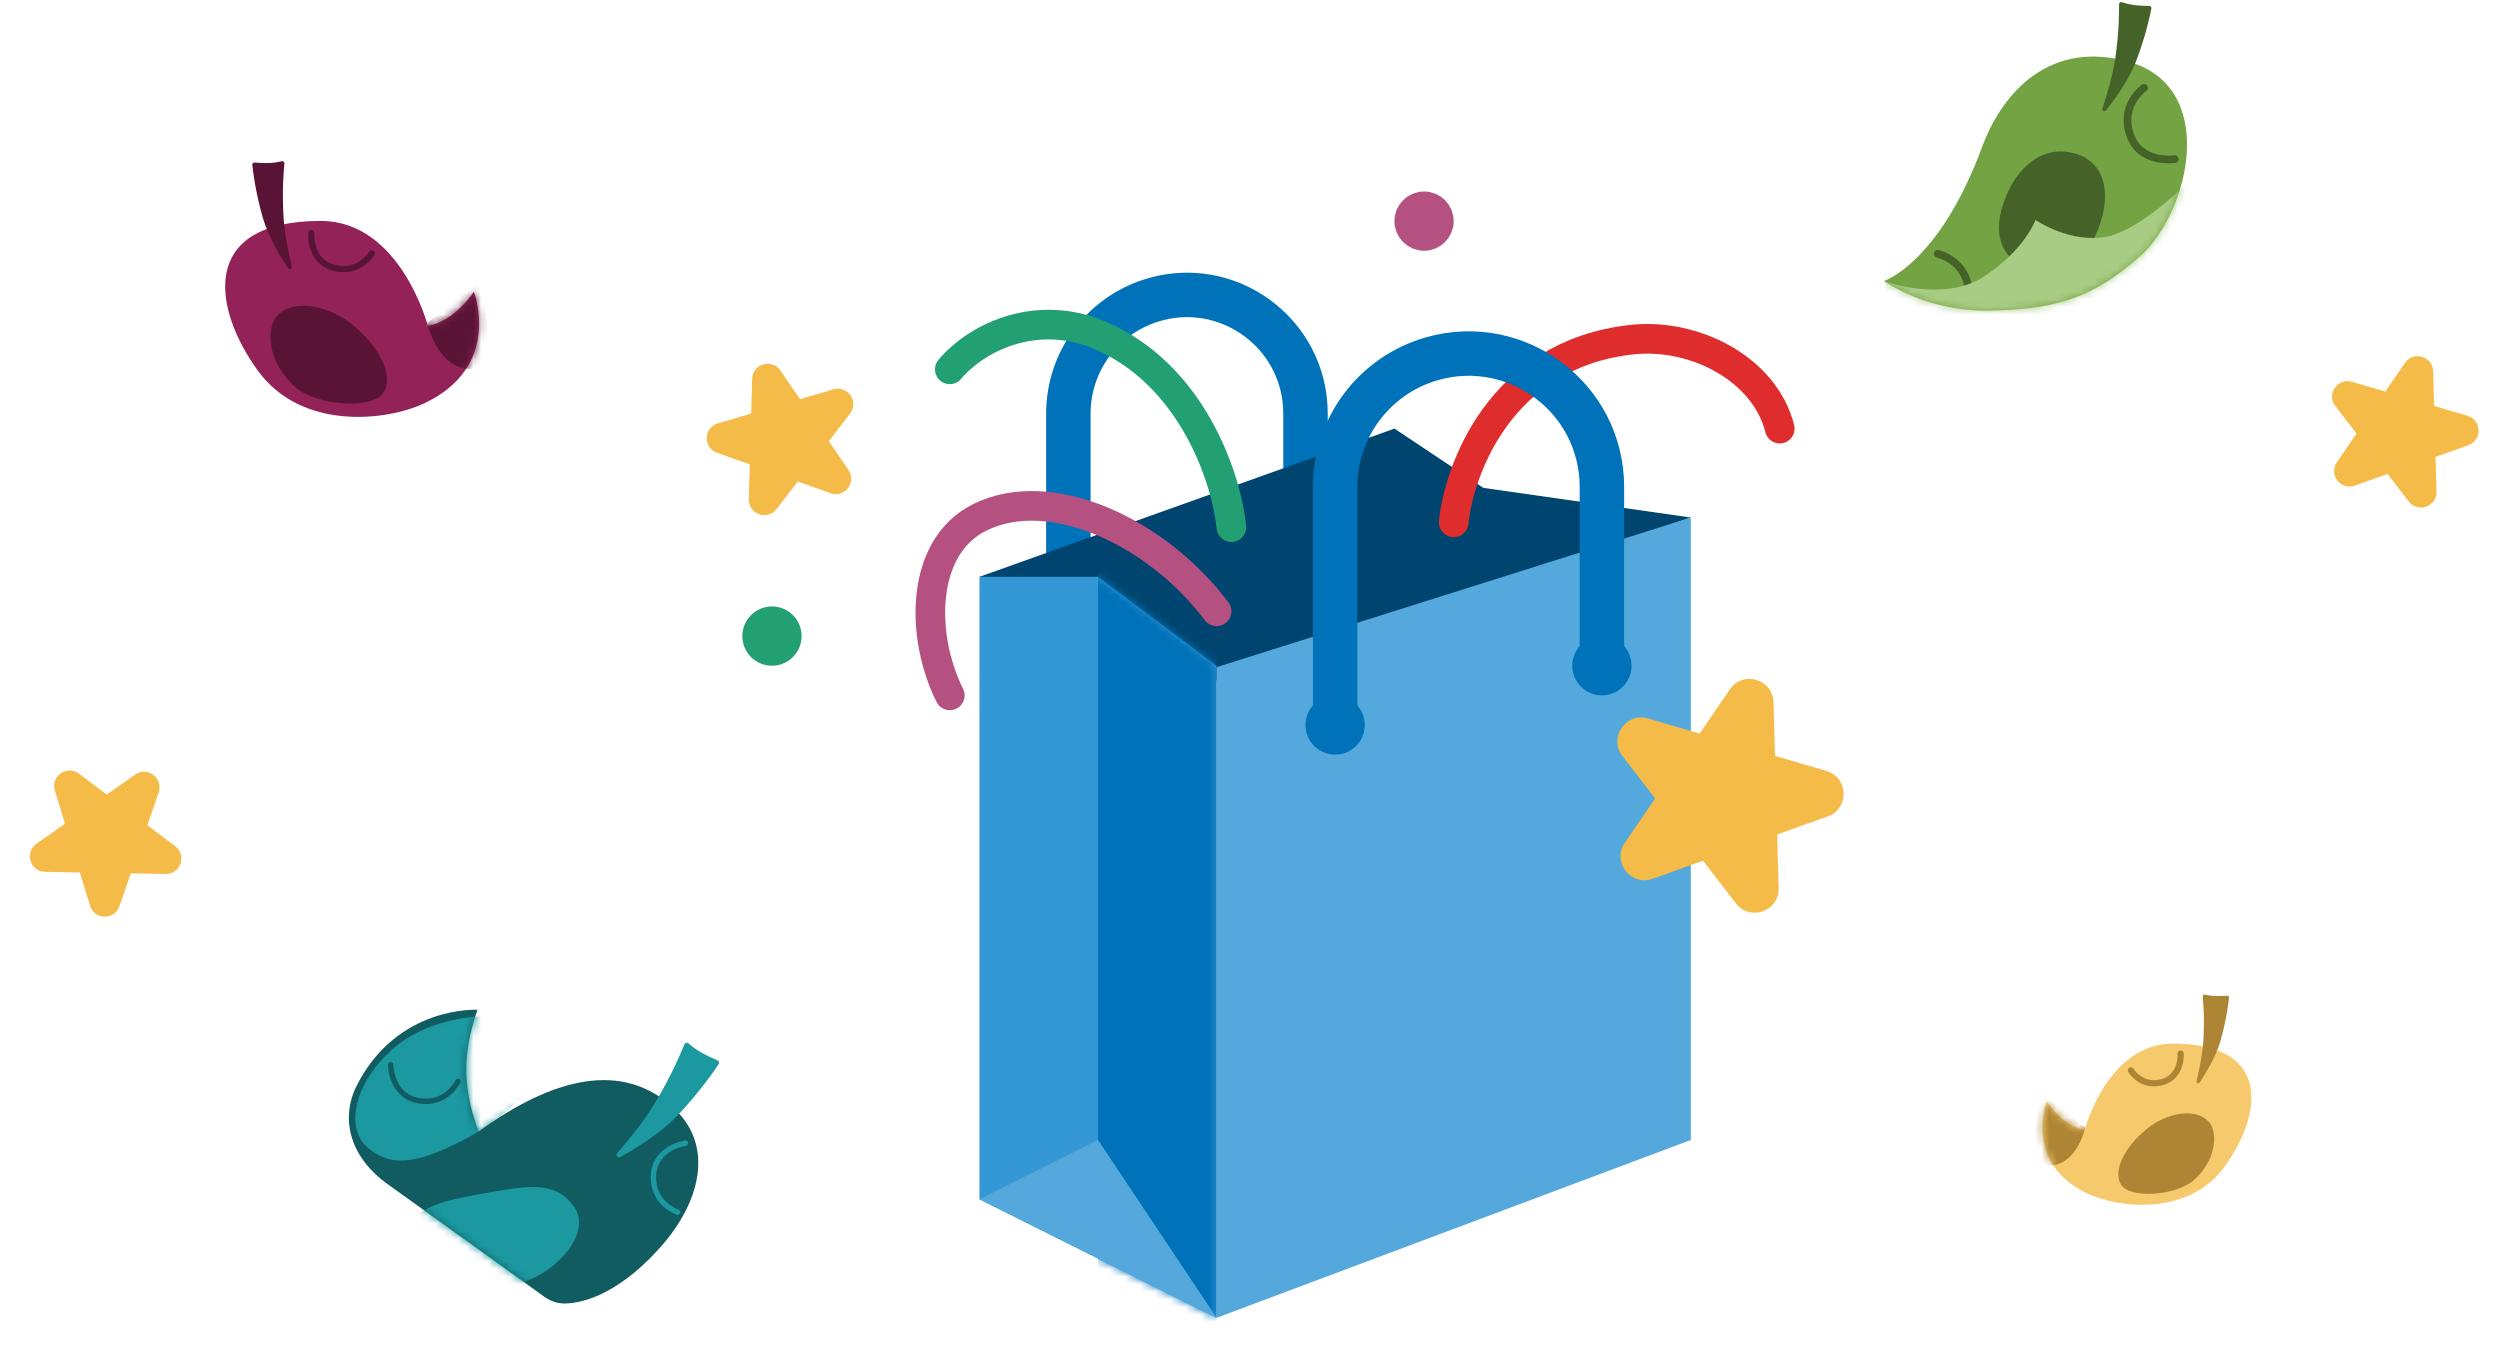
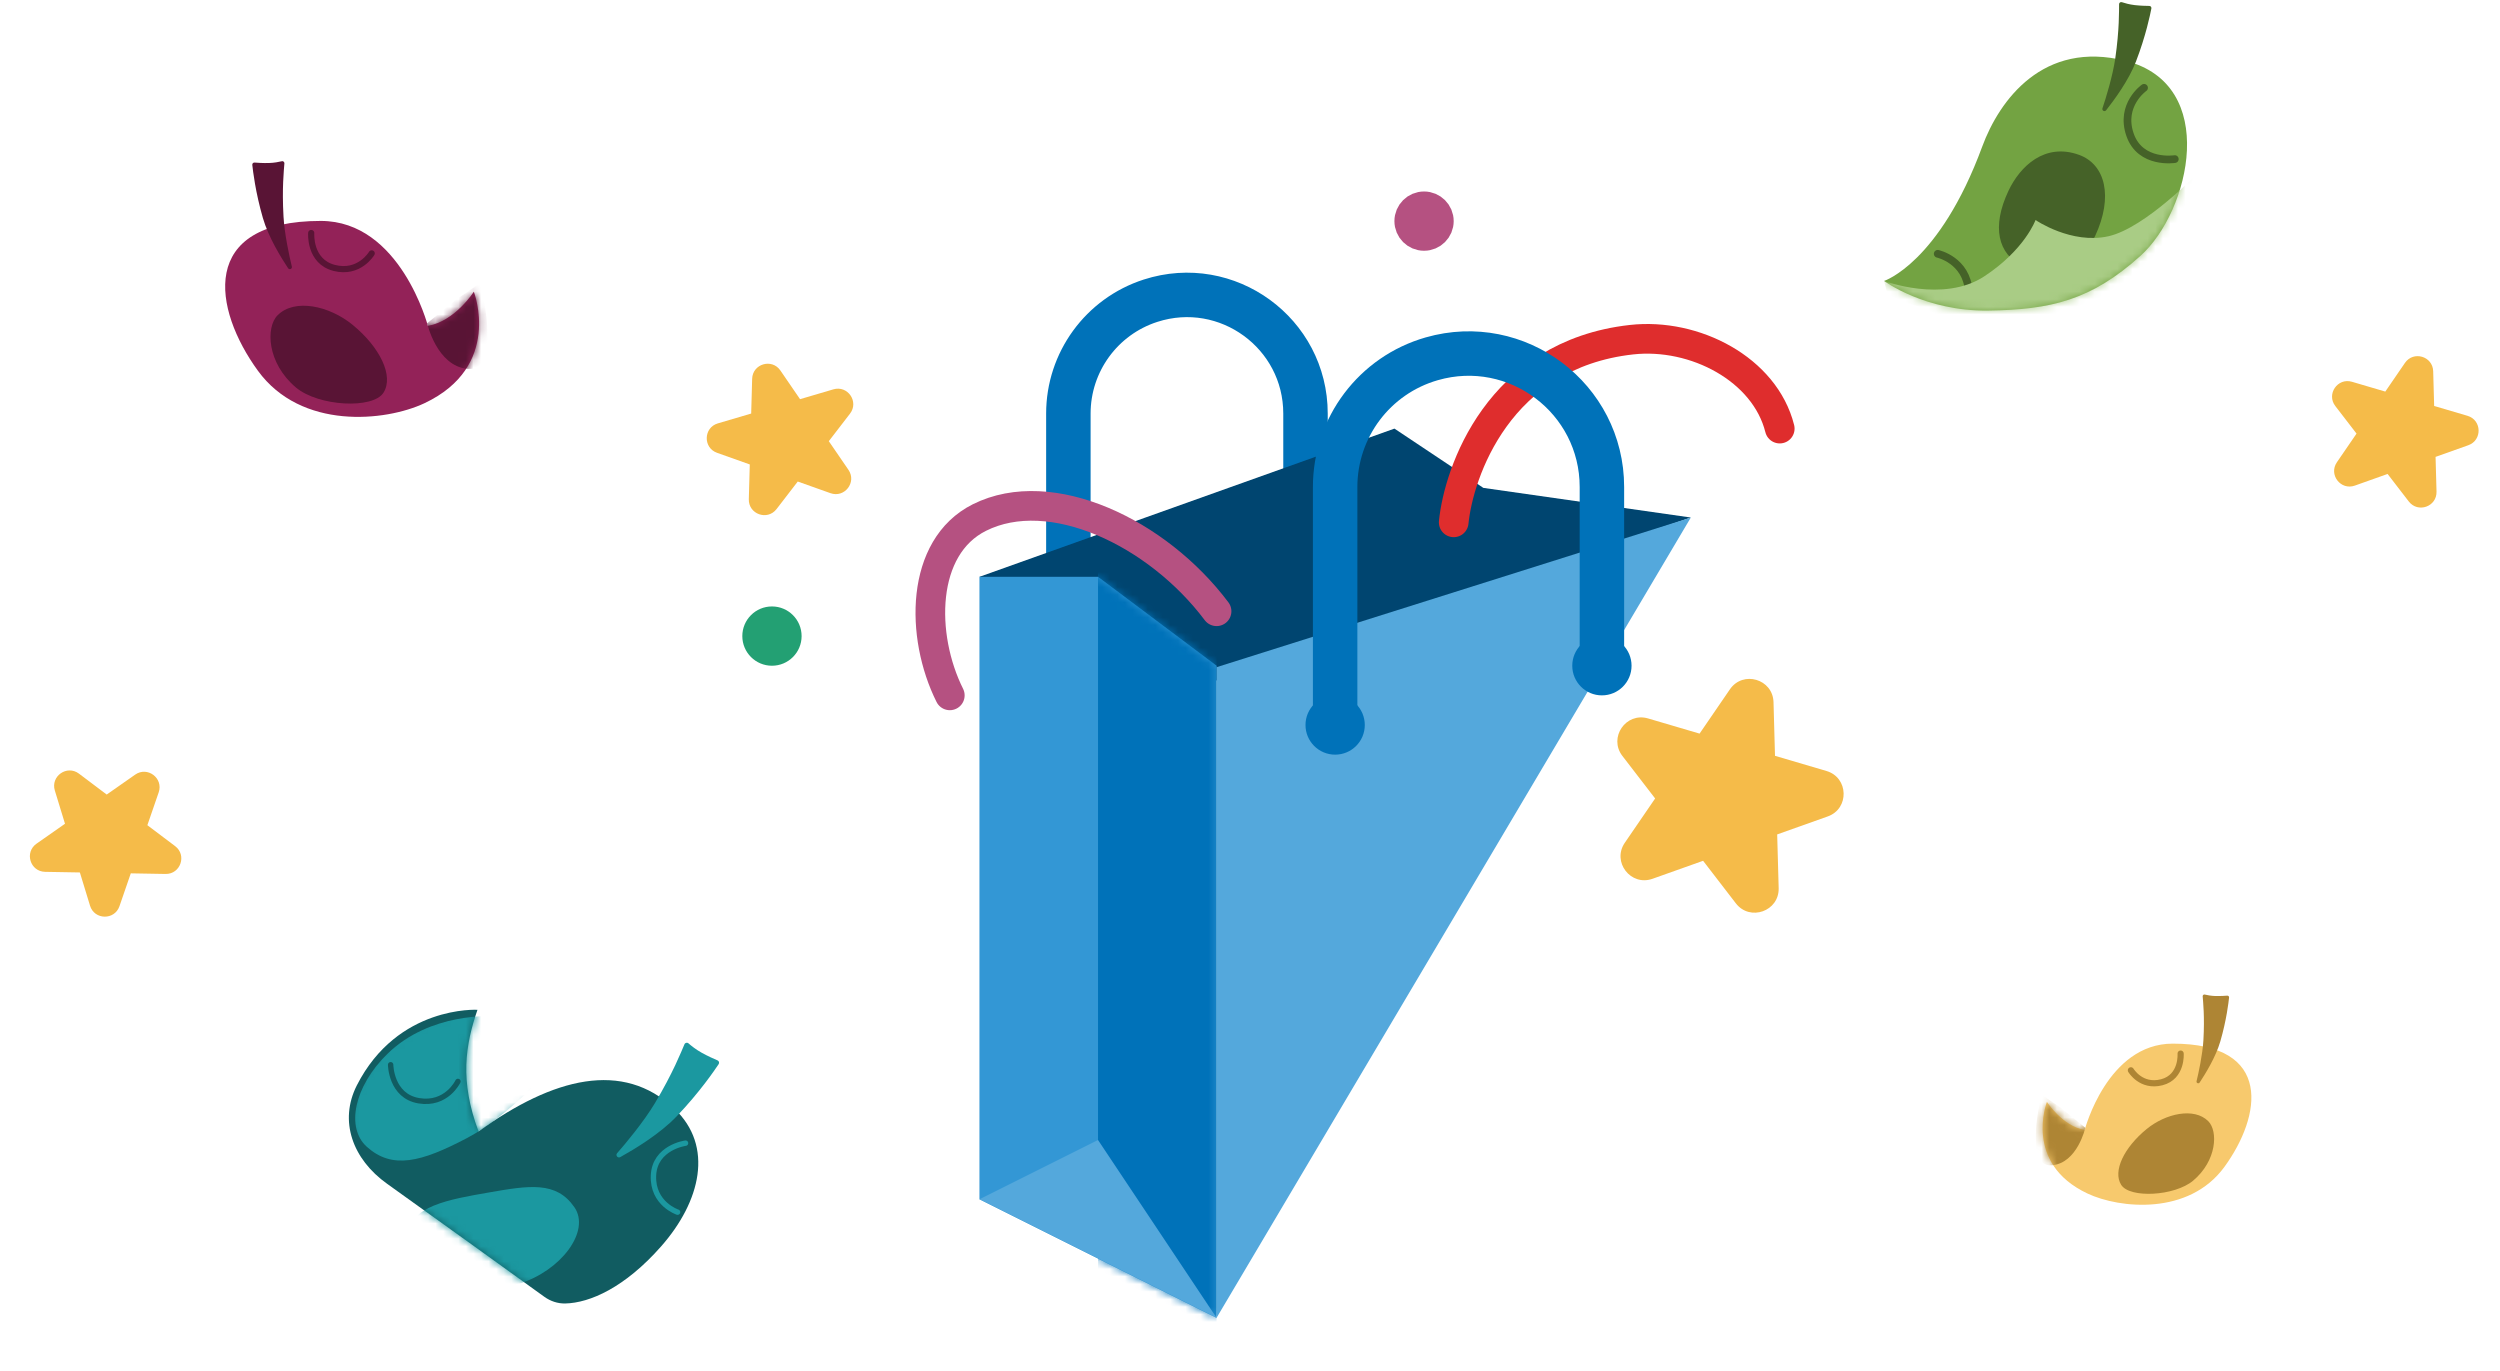
<svg xmlns="http://www.w3.org/2000/svg" width="330" height="181" viewBox="0 0 330 181" fill="none">
  <path d="M172.326 78.747V54.589C172.326 43.972 161.979 36.436 151.874 39.693V39.693C145.408 41.778 141.025 47.795 141.025 54.589L141.025 87.876" stroke="#0072B9" stroke-width="5.869" stroke-linecap="round" />
  <path d="M160.588 89.833L129.288 76.139L184.064 56.576L195.801 64.401L223.189 68.313L160.588 89.833Z" fill="#004570" />
  <path d="M160.588 87.876L144.938 76.138H129.287V158.303L160.588 173.953V87.876Z" fill="#3397D5" />
-   <path d="M160.588 88.068L223.189 68.313V150.477L160.588 173.953V88.068Z" fill="#54A8DC" />
+   <path d="M160.588 88.068L223.189 68.313L160.588 173.953V88.068Z" fill="#54A8DC" />
  <mask id="mask0_400_23395" style="mask-type:alpha" maskUnits="userSpaceOnUse" x="129" y="76" width="32" height="98">
    <path d="M160.588 87.876L144.938 76.138H129.287V158.303L160.588 173.953V87.876Z" fill="#3397D5" />
  </mask>
  <g mask="url(#mask0_400_23395)">
    <rect x="144.938" y="72.226" width="15.65" height="105.64" fill="#0072B9" />
  </g>
  <path d="M144.937 150.478L160.588 173.953L129.287 158.303L144.937 150.478Z" fill="#54A8DC" />
  <path d="M191.889 68.95C192.541 62.429 197.758 46.794 215.364 44.838C223.715 43.91 232.971 48.751 234.927 56.576" stroke="#DF2D2D" stroke-width="3.913" stroke-linecap="round" />
  <path d="M160.588 80.687C152.763 70.27 138.71 63.602 129.287 68.313C121.462 72.226 121.462 83.964 125.375 91.789" stroke="#B55181" stroke-width="3.913" stroke-linecap="round" />
-   <path d="M162.543 69.586C161.891 63.065 157.297 49.254 144.936 44.154C137.111 40.925 129.286 44.154 125.373 48.751" stroke="#23A073" stroke-width="3.913" stroke-linecap="round" />
  <circle cx="176.239" cy="95.701" r="3.913" fill="#0072B9" />
  <circle cx="101.899" cy="83.964" r="3.913" fill="#23A073" />
  <circle cx="187.975" cy="29.188" r="1.956" fill="#C16D95" stroke="#B55181" stroke-width="3.913" />
  <circle cx="211.452" cy="87.876" r="3.913" fill="#0072B9" />
  <path d="M211.452 87.876V64.286C211.452 52.583 200.245 44.136 188.995 47.36V47.36C181.443 49.524 176.238 56.43 176.238 64.286L176.238 95.701" stroke="#0072B9" stroke-width="5.869" stroke-linecap="round" />
  <path fill-rule="evenodd" clip-rule="evenodd" d="M99.284 50.002C99.339 48.024 101.893 47.272 103.011 48.904L105.605 52.69L110.006 51.394C111.905 50.834 113.409 53.031 112.202 54.599L109.403 58.235L111.997 62.021C113.115 63.654 111.491 65.763 109.626 65.1L105.303 63.562L102.504 67.198C101.297 68.766 98.789 67.873 98.844 65.895L98.971 61.308L94.648 59.77C92.783 59.106 92.857 56.445 94.755 55.886L99.157 54.589L99.284 50.002Z" fill="#F5BB49" />
  <path fill-rule="evenodd" clip-rule="evenodd" d="M321.181 49.002C321.126 47.024 318.572 46.272 317.453 47.904L314.86 51.69L310.458 50.394C308.56 49.834 307.055 52.031 308.262 53.599L311.062 57.235L308.468 61.021C307.35 62.654 308.974 64.763 310.838 64.1L315.162 62.562L317.961 66.198C319.168 67.766 321.676 66.873 321.621 64.895L321.494 60.308L325.817 58.77C327.682 58.106 327.608 55.445 325.71 54.886L321.308 53.589L321.181 49.002Z" fill="#F5BB49" />
  <path fill-rule="evenodd" clip-rule="evenodd" d="M17.845 102.25C19.466 101.115 21.592 102.718 20.948 104.589L19.453 108.927L23.117 111.689C24.697 112.881 23.83 115.398 21.852 115.363L17.264 115.282L15.769 119.621C15.124 121.492 12.462 121.445 11.884 119.552L10.543 115.164L5.955 115.083C3.977 115.048 3.199 112.502 4.82 111.367L8.579 108.736L7.238 104.347C6.66 102.455 8.841 100.928 10.421 102.119L14.086 104.881L17.845 102.25Z" fill="#F5BB49" />
  <path fill-rule="evenodd" clip-rule="evenodd" d="M234.104 92.686C234.019 89.632 230.075 88.47 228.348 90.991L224.344 96.837L217.547 94.835C214.616 93.971 212.292 97.363 214.156 99.785L218.478 105.399L214.474 111.245C212.747 113.766 215.255 117.024 218.134 115.999L224.809 113.624L229.131 119.239C230.995 121.66 234.869 120.282 234.784 117.227L234.588 110.144L241.263 107.769C244.142 106.744 244.028 102.635 241.097 101.771L234.3 99.769L234.104 92.686Z" fill="#F5BB49" />
  <path d="M248.699 37.084C248.699 37.084 255.991 34.721 261.649 19.363C263.921 13.193 269.718 5.288 280.57 8.028C292.975 11.16 289.107 27.838 282.574 33.742C276.041 39.646 270.688 40.884 262.446 40.998C254.12 41.111 248.699 37.088 248.699 37.088V37.084Z" fill="#73A342" />
  <mask id="mask1_400_23395" style="mask-type:luminance" maskUnits="userSpaceOnUse" x="248" y="7" width="41" height="35">
    <path d="M248.697 37.085C248.697 37.085 255.989 34.721 261.647 19.363C263.919 13.193 269.716 5.288 280.568 8.028C292.973 11.16 289.105 27.838 282.572 33.742C276.039 39.646 270.686 40.885 262.444 40.998C254.118 41.111 248.697 37.088 248.697 37.088V37.085Z" fill="white" />
  </mask>
  <g mask="url(#mask1_400_23395)">
    <path d="M255.777 33.502C255.777 33.502 259.616 34.332 259.882 38.495C260.147 42.658 255.68 43.751 255.68 43.751" stroke="#456228" stroke-width="1.018" stroke-linecap="round" stroke-linejoin="round" />
    <path d="M276.57 31.122C274.33 35.933 270.371 36.831 267.032 35.178C263.692 33.524 262.882 29.935 265.115 25.195C266.649 21.94 269.907 18.818 274.411 20.432C277.945 21.7 278.953 26.003 276.57 31.122Z" fill="#456228" />
    <path d="M248.697 37.085C248.697 37.085 256.51 40.019 261.892 36.498C267.274 32.977 268.691 29.044 268.691 29.044C268.691 29.044 273.418 32.29 278.321 31.184C283.223 30.078 290.262 22.693 290.262 22.693L282.944 39.743L263.685 44.438L249.189 38.985L248.693 37.088" fill="#A9CC85" />
    <path d="M283.015 11.591C283.015 11.591 279.799 13.845 281.164 17.784C282.529 21.723 287.074 21 287.074 21" stroke="#456228" stroke-width="1.018" stroke-linecap="round" stroke-linejoin="round" />
  </g>
  <path d="M278.007 14.558C277.813 14.804 277.424 14.594 277.524 14.295C277.952 13.044 278.883 10.022 279.217 7.701C279.768 3.875 279.706 1.411 279.719 0.548C279.719 0.36 279.907 0.231 280.085 0.289C280.458 0.415 281.087 0.594 281.791 0.675C282.569 0.762 283.305 0.779 283.71 0.782C283.885 0.782 284.015 0.944 283.983 1.116C283.83 1.891 283.26 4.715 281.946 8.125C280.987 10.615 279.08 13.19 278.007 14.558Z" fill="#456228" />
  <g clip-path="url(#clip0_400_23395)">
    <path d="M89.003 146.332C94.276 151.3 92.47 158.617 87.272 164.519C82.503 169.935 77.875 171.99 74.606 172.06C73.616 172.08 72.657 171.755 71.855 171.178C67.943 168.358 55.705 159.543 51.107 156.267C46.509 152.992 44.725 147.953 47.103 143.267C52.482 132.686 63.027 133.292 63.027 133.292C61.441 137.907 60.652 142.635 63.164 149.346C73.078 142.203 82.219 139.939 89.006 146.329L89.003 146.332Z" fill="#115C61" />
    <mask id="mask2_400_23395" style="mask-type:luminance" maskUnits="userSpaceOnUse" x="46" y="133" width="47" height="40">
      <path d="M89.003 146.332C94.276 151.3 92.47 158.617 87.272 164.519C82.503 169.935 77.875 171.99 74.606 172.06C73.616 172.08 72.657 171.755 71.855 171.178C67.943 168.358 55.705 159.543 51.107 156.267C46.509 152.992 44.725 147.953 47.103 143.267C52.482 132.686 63.027 133.292 63.027 133.292C61.441 137.907 60.652 142.635 63.164 149.346C73.078 142.203 82.219 139.939 89.006 146.329L89.003 146.332Z" fill="white" />
    </mask>
    <g mask="url(#mask2_400_23395)">
      <path d="M72.692 140.958C72.692 140.958 67.275 147.261 61.652 150.22C55.557 153.427 51.775 154.384 48.423 151.379C45.62 148.864 46.733 143.43 51.12 139.126C56.8 133.551 65.08 134.145 65.08 134.145L71.208 142.219" fill="#1B98A0" />
      <path d="M75.814 159.341C78.009 162.513 74.017 167.798 68.444 169.475C62.873 171.149 54.923 166.972 54.248 163.175C53.553 159.258 59.496 158.288 64.454 157.42C69.891 156.465 73.435 155.9 75.812 159.344L75.814 159.341Z" fill="#1B98A0" />
      <path d="M60.449 142.747C60.449 142.747 58.943 145.922 55.272 145.296C51.601 144.669 51.564 140.546 51.564 140.546" stroke="#115C61" stroke-width="0.713" stroke-linecap="round" stroke-linejoin="round" />
    </g>
    <path d="M81.88 152.737C81.546 152.924 81.209 152.503 81.462 152.219C82.526 151.015 84.985 148.065 86.444 145.623C88.851 141.593 89.934 138.804 90.35 137.842C90.442 137.632 90.709 137.572 90.88 137.724C91.24 138.04 91.859 138.534 92.61 138.953C93.442 139.415 94.257 139.778 94.712 139.968C94.909 140.052 94.979 140.291 94.861 140.469C94.329 141.264 92.369 144.166 89.303 147.373C87.063 149.714 83.725 151.707 81.88 152.737Z" fill="#1B98A0" />
    <path d="M89.442 160.004C89.442 160.004 86.105 158.905 86.259 155.176C86.413 151.448 90.49 150.896 90.49 150.896" stroke="#1B98A0" stroke-width="0.713" stroke-linecap="round" stroke-linejoin="round" />
  </g>
  <g clip-path="url(#clip1_400_23395)">
    <path d="M270.193 145.443C270.193 145.443 272.232 148.651 275.182 149.149C275.182 149.149 278.153 137.76 286.804 137.76C300.142 137.76 298.487 147.345 293.629 154.02C288.932 160.475 279.797 159.539 275.564 157.552C267.041 153.545 270.193 145.443 270.193 145.443Z" fill="#F7C96D" />
    <mask id="mask3_400_23395" style="mask-type:luminance" maskUnits="userSpaceOnUse" x="269" y="137" width="29" height="23">
      <path d="M270.194 145.443C270.194 145.443 272.234 148.651 275.184 149.149C275.184 149.149 278.155 137.76 286.806 137.76C300.144 137.76 298.489 147.345 293.631 154.02C288.934 160.475 279.799 159.539 275.566 157.552C267.043 153.545 270.194 145.443 270.194 145.443Z" fill="white" />
    </mask>
    <g mask="url(#mask3_400_23395)">
      <path d="M275.26 148.864C275.26 148.864 274.224 153.509 270.879 153.817C266.981 154.174 269.5 144.5 269.5 144.5L272.105 146.291L275.26 148.864Z" fill="#AE8534" />
      <path d="M289.489 155.85C287.055 157.889 281.128 158.21 279.993 156.396C278.858 154.583 280.384 151.47 283.342 149.044C285.874 146.965 289.641 146.14 291.493 148C292.795 149.306 292.647 153.201 289.489 155.85Z" fill="#AE8534" />
    </g>
    <path d="M290.353 142.893C290.215 143.106 289.883 142.962 289.945 142.716C290.202 141.678 290.745 139.187 290.85 137.298C291.027 134.185 290.804 132.211 290.754 131.514C290.745 131.363 290.883 131.245 291.031 131.281C291.343 131.357 291.86 131.458 292.435 131.475C293.07 131.491 293.665 131.452 293.994 131.425C294.136 131.412 294.251 131.533 294.238 131.674C294.169 132.306 293.906 134.617 293.087 137.449C292.488 139.518 291.129 141.718 290.356 142.893H290.353Z" fill="#AE8534" />
    <path d="M281.277 141.282C281.277 141.282 282.619 143.564 285.35 142.86C288.08 142.156 287.843 139.073 287.843 139.073" stroke="#AE8534" stroke-width="0.815" stroke-linecap="round" stroke-linejoin="round" />
  </g>
  <g clip-path="url(#clip2_400_23395)">
    <path d="M62.546 38.505C62.546 38.505 60.066 42.407 56.477 43.012C56.477 43.012 52.865 29.162 42.344 29.162C26.122 29.162 28.135 40.819 34.043 48.936C39.756 56.787 50.865 55.649 56.013 53.232C66.378 48.359 62.546 38.505 62.546 38.505Z" fill="#932258" />
    <mask id="mask4_400_23395" style="mask-type:luminance" maskUnits="userSpaceOnUse" x="29" y="29" width="35" height="27">
      <path d="M62.544 38.505C62.544 38.505 60.063 42.407 56.475 43.012C56.475 43.012 52.863 29.162 42.342 29.162C26.12 29.162 28.133 40.819 34.041 48.936C39.754 56.787 50.863 55.649 56.011 53.232C66.376 48.359 62.544 38.505 62.544 38.505Z" fill="white" />
    </mask>
    <g mask="url(#mask4_400_23395)">
      <path d="M56.384 42.666C56.384 42.666 57.645 48.315 61.713 48.689C66.453 49.123 63.389 37.359 63.389 37.359L60.221 39.537L56.384 42.666Z" fill="#591435" />
      <path d="M39.078 51.162C42.038 53.642 49.247 54.032 50.627 51.826C52.007 49.621 50.151 45.835 46.554 42.885C43.474 40.357 38.894 39.353 36.642 41.615C35.057 43.203 35.237 47.941 39.078 51.162Z" fill="#591435" />
    </g>
    <path d="M38.028 35.404C38.196 35.663 38.6 35.488 38.524 35.189C38.212 33.927 37.552 30.897 37.424 28.6C37.208 24.814 37.48 22.413 37.54 21.566C37.552 21.382 37.384 21.239 37.204 21.283C36.824 21.374 36.196 21.498 35.495 21.518C34.723 21.538 33.999 21.49 33.599 21.458C33.427 21.442 33.287 21.589 33.303 21.761C33.387 22.529 33.707 25.34 34.703 28.783C35.431 31.299 37.084 33.975 38.024 35.404H38.028Z" fill="#591435" />
    <path d="M49.065 33.445C49.065 33.445 47.432 36.22 44.112 35.364C40.792 34.508 41.08 30.758 41.08 30.758" stroke="#591435" stroke-width="0.815" stroke-linecap="round" stroke-linejoin="round" />
  </g>
  <defs>
    <clipPath id="clip0_400_23395">
      <rect width="43.868" height="45.388" fill="white" transform="translate(39.088 154.008) rotate(-54.296)" />
    </clipPath>
    <clipPath id="clip1_400_23395">
      <rect width="28.482" height="27.757" fill="white" transform="translate(268.699 131.275)" />
    </clipPath>
    <clipPath id="clip2_400_23395">
      <rect width="34.639" height="33.757" fill="white" transform="matrix(-1 0 0 1 64.361 21.275)" />
    </clipPath>
  </defs>
</svg>